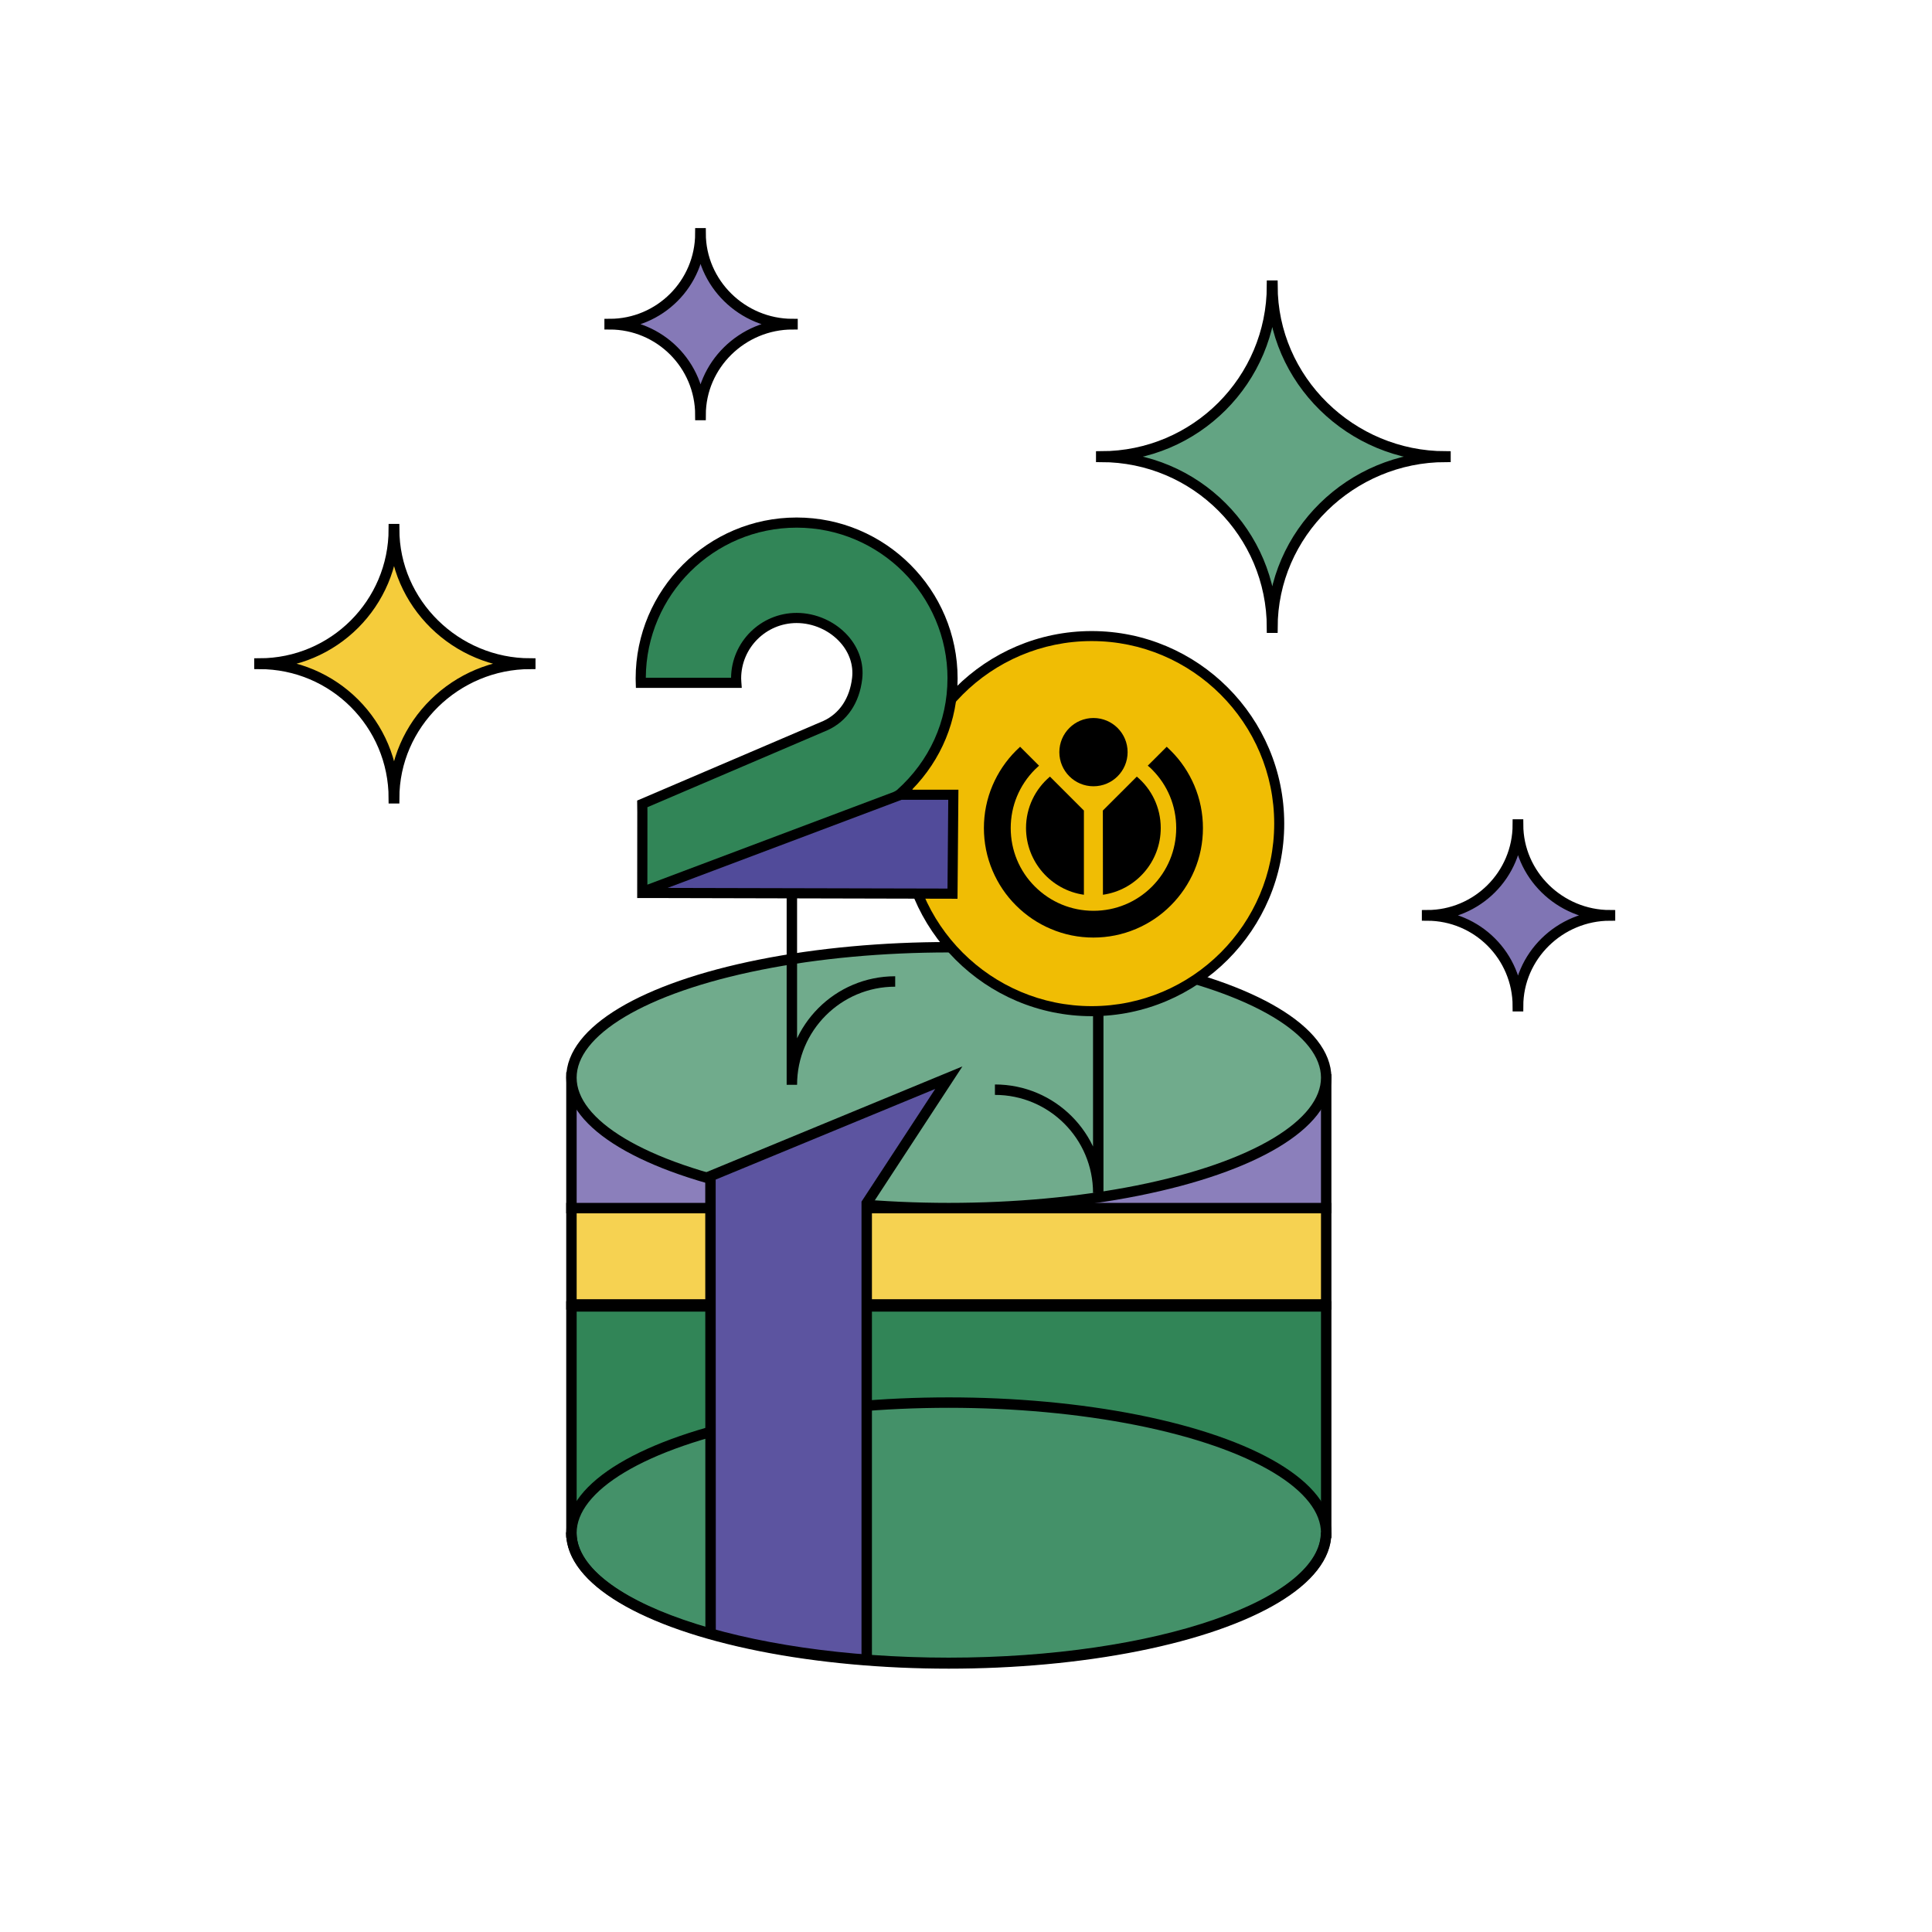
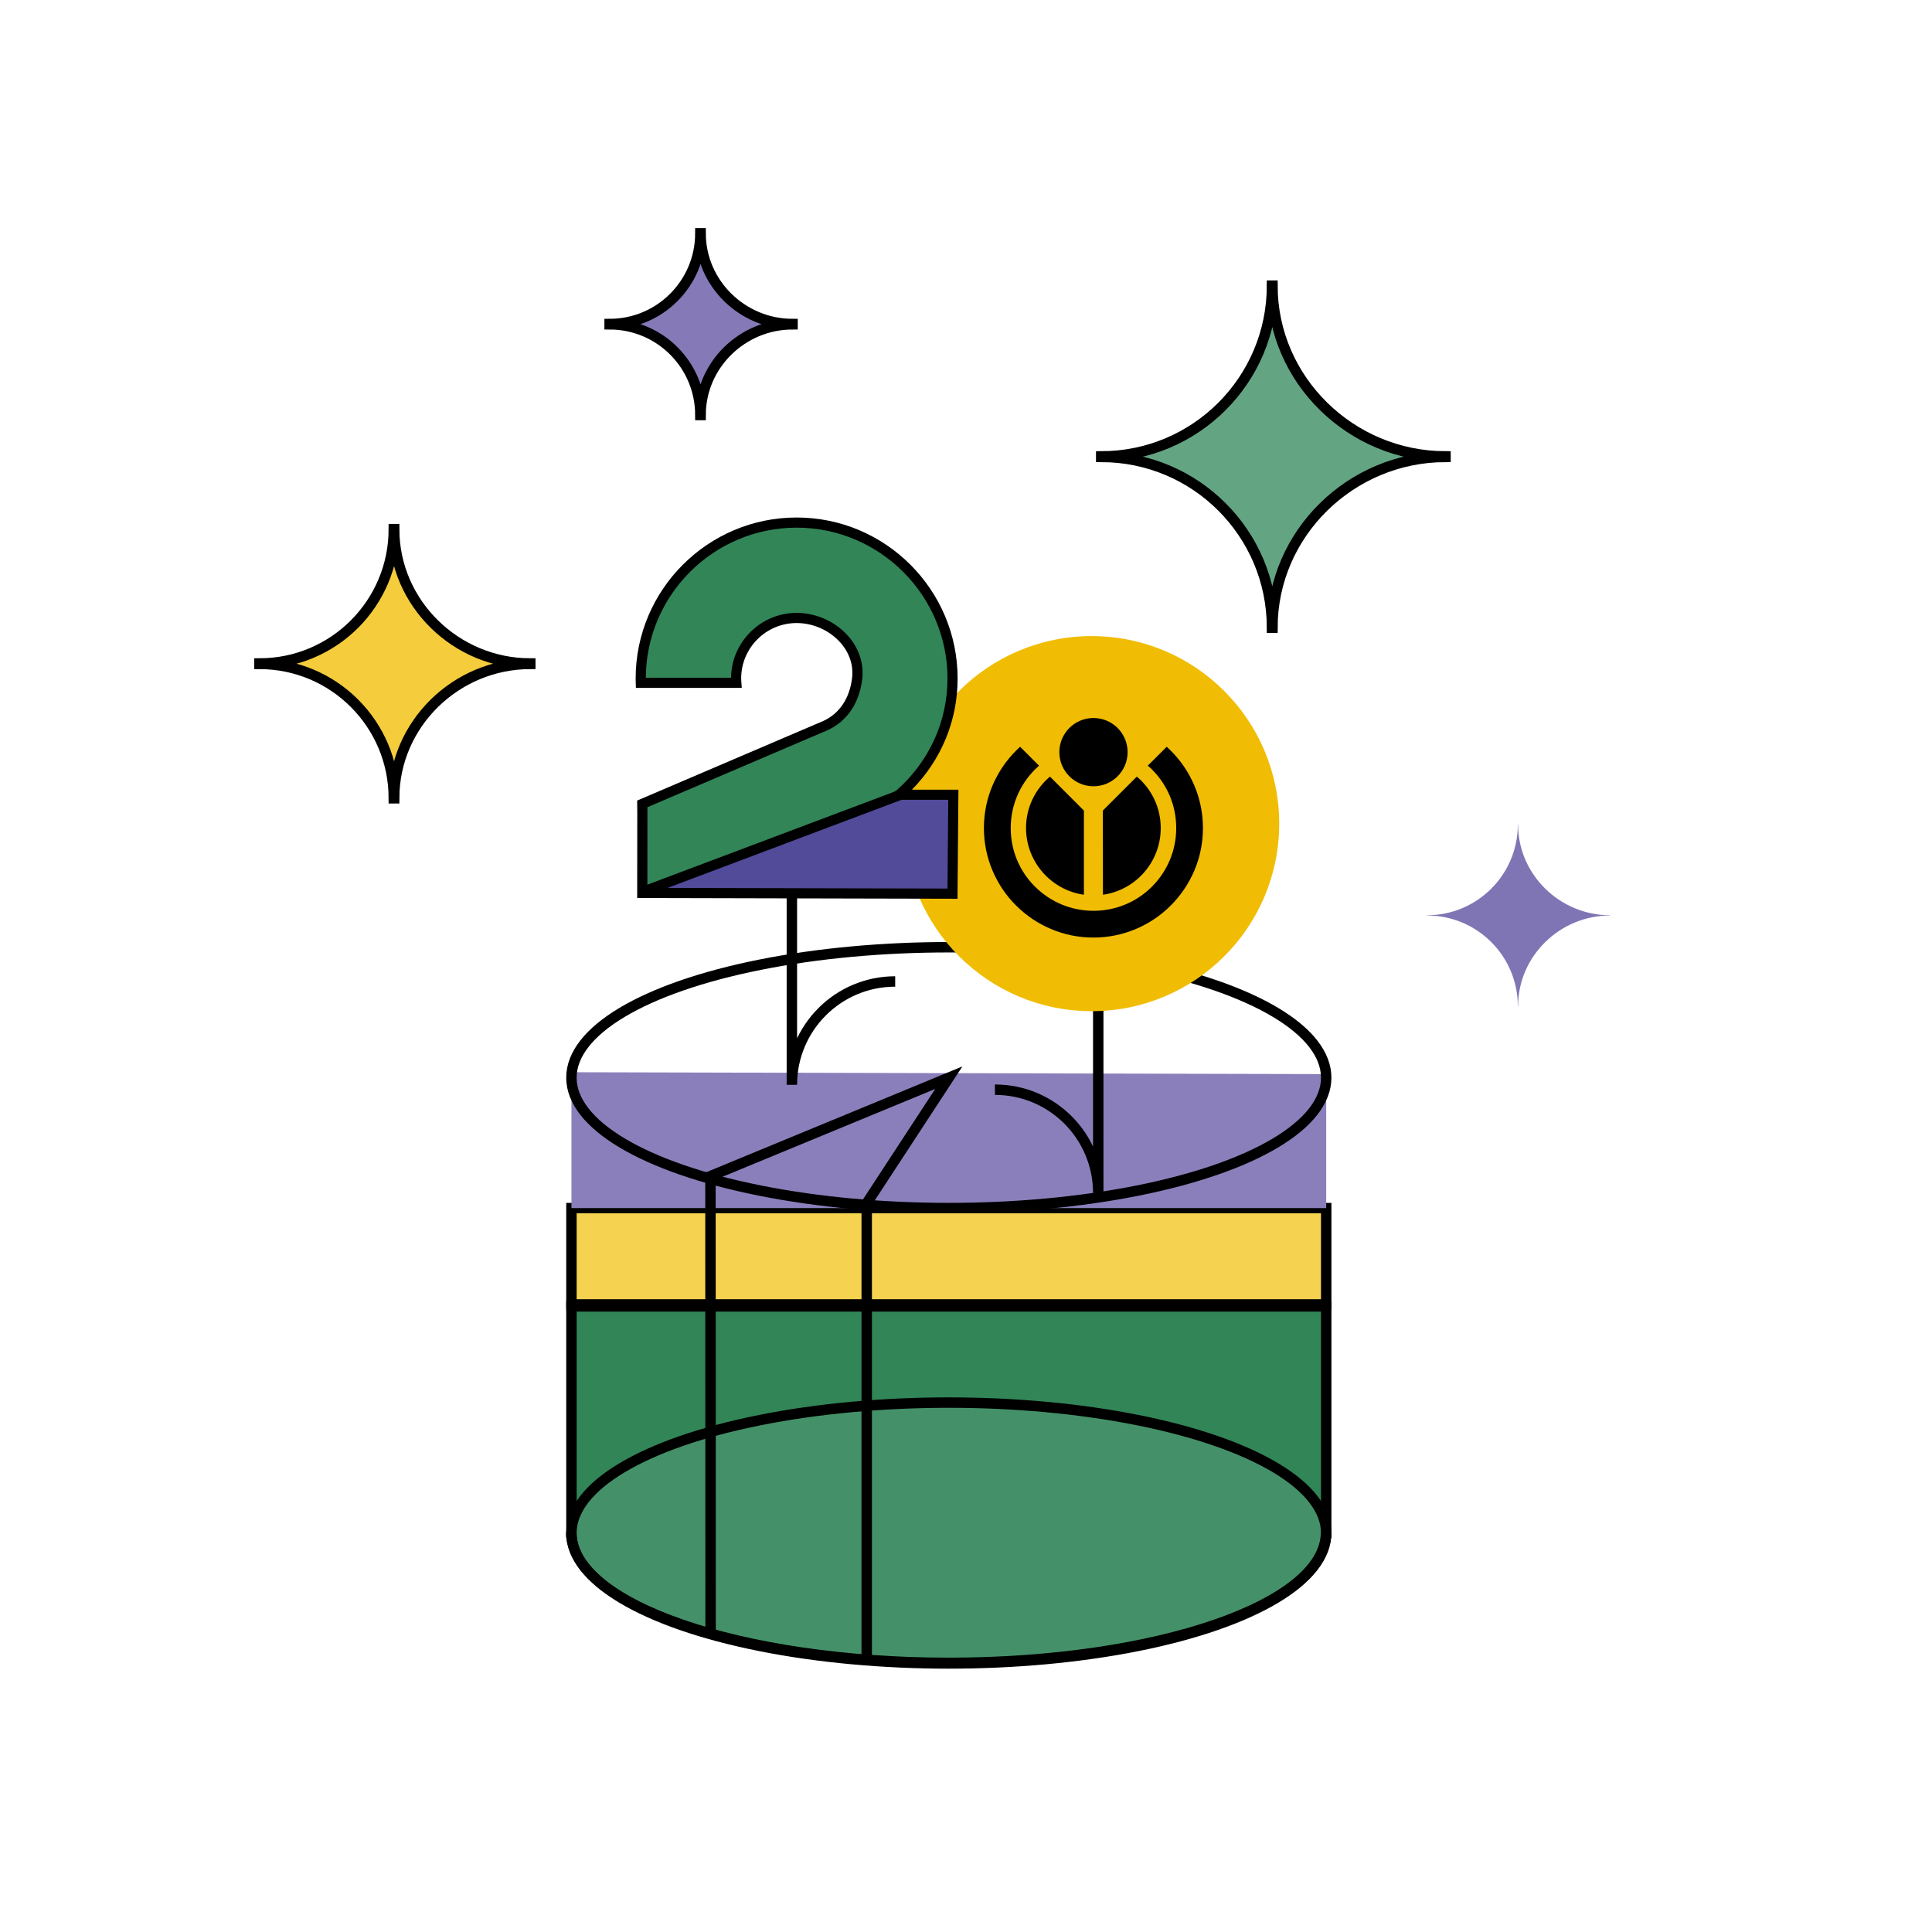
<svg xmlns="http://www.w3.org/2000/svg" id="Ebene_1" viewBox="0 0 1080 1080">
  <defs>
    <style>.cls-1{fill:none;stroke:#000;stroke-miterlimit:10;stroke-width:5.83px;}.cls-2,.cls-3,.cls-4,.cls-5,.cls-6,.cls-7,.cls-8,.cls-9,.cls-10,.cls-11,.cls-12,.cls-13,.cls-14{stroke-width:0px;}.cls-3{fill:#70ab8c;}.cls-4{fill:#514b9a;}.cls-5{fill:#5c54a0;}.cls-6{fill:#63a483;}.cls-7{fill:#449169;}.cls-8{fill:#318557;}.cls-9{fill:#8b7fbb;}.cls-10{fill:#8579b7;}.cls-11{fill:#8075b4;}.cls-12{fill:#f0bd04;}.cls-13{fill:#f6d251;}.cls-14{fill:#f5cc3b;}</style>
  </defs>
  <path class="cls-14" d="m296.44,371.12c-41.49,0-76.11,33.64-76.11,75.13h-.18c0-41.49-33.64-75.13-75.13-75.13v-.22c41.49,0,75.13-33.64,75.13-75.13h.18c0,41.49,34.62,75.13,76.11,75.13v.22Z" />
  <path class="cls-1" d="m296.44,371.12c-41.49,0-76.11,33.64-76.11,75.13h-.18c0-41.49-33.64-75.13-75.13-75.13v-.22c41.49,0,75.13-33.64,75.13-75.13h.18c0,41.49,34.62,75.13,76.11,75.13v.22Z" />
  <path class="cls-10" d="m443.03,181.28c-28.02,0-51.39,22.71-51.39,50.73h-.13c0-28.01-22.71-50.73-50.73-50.73v-.14c28.01,0,50.73-22.71,50.73-50.74h.13c0,28.02,23.37,50.74,51.39,50.74v.14Z" />
  <path class="cls-1" d="m443.03,181.28c-28.02,0-51.39,22.71-51.39,50.73h-.13c0-28.01-22.71-50.73-50.73-50.73v-.14c28.01,0,50.73-22.71,50.73-50.74h.13c0,28.02,23.37,50.74,51.39,50.74v.14Z" />
  <path class="cls-11" d="m900.01,511.77c-28.02,0-51.4,22.71-51.4,50.73h-.13c0-28.01-22.71-50.73-50.74-50.73v-.14c28.02,0,50.74-22.71,50.74-50.74h.13c0,28.02,23.37,50.74,51.4,50.74v.14Z" />
-   <path class="cls-1" d="m900.01,511.77c-28.02,0-51.4,22.71-51.4,50.73h-.13c0-28.01-22.71-50.73-50.74-50.73v-.14c28.02,0,50.74-22.71,50.74-50.74h.13c0,28.02,23.37,50.74,51.4,50.74v.14Z" />
-   <path class="cls-6" d="m808.04,255.41c-52.73,0-96.74,42.75-96.74,95.48h-.24c0-52.73-42.74-95.48-95.48-95.48v-.27c52.74,0,95.48-42.74,95.48-95.47h.24c0,52.73,44,95.47,96.74,95.47v.27Z" />
+   <path class="cls-6" d="m808.04,255.41c-52.73,0-96.74,42.75-96.74,95.48h-.24c0-52.73-42.74-95.48-95.48-95.48v-.27c52.74,0,95.48-42.74,95.48-95.47h.24c0,52.73,44,95.47,96.74,95.47Z" />
  <path class="cls-1" d="m808.04,255.41c-52.73,0-96.74,42.75-96.74,95.48h-.24c0-52.73-42.74-95.48-95.48-95.48v-.27c52.74,0,95.48-42.74,95.48-95.47h.24c0,52.73,44,95.47,96.74,95.47v.27Z" />
  <rect class="cls-13" x="319.43" y="675.33" width="421.92" height="53.86" />
  <rect class="cls-1" x="319.44" y="675.33" width="421.92" height="53.86" />
  <polyline class="cls-9" points="319.44 599.38 319.44 675.34 741.35 675.34 741.35 600.43" />
-   <polyline class="cls-1" points="319.44 599.38 319.44 675.34 741.35 675.34 741.35 600.43" />
-   <path class="cls-3" d="m741.35,602.42c0,40.27-94.45,72.91-210.96,72.91s-210.96-32.64-210.96-72.91,94.45-72.91,210.96-72.91,210.96,32.64,210.96,72.91" />
  <ellipse class="cls-1" cx="530.39" cy="602.42" rx="210.96" ry="72.91" />
  <rect class="cls-8" x="319.43" y="730.29" width="421.92" height="126.5" />
  <rect class="cls-1" x="319.44" y="730.29" width="421.92" height="126.5" />
  <path class="cls-7" d="m741.35,856.97c0,40.27-94.45,72.91-210.96,72.91s-210.96-32.64-210.96-72.91,94.45-72.91,210.96-72.91,210.96,32.64,210.96,72.91" />
  <ellipse class="cls-1" cx="530.39" cy="856.97" rx="210.96" ry="72.91" />
-   <polygon class="cls-5" points="397.23 656.56 397.23 913.2 484.5 927.64 484.5 672.58 530.39 602.43 397.23 656.56" />
  <polyline class="cls-1" points="484.5 927.64 484.5 672.58 530.39 602.43 397.15 657.45 397.23 913.2" />
  <path class="cls-1" d="m500.42,548.65c-31.9,0-57.76,25.86-57.76,57.76v-121.64m113.51,124.37c31.9,0,57.76,25.85,57.76,57.76v-157.27m127.34,347.01c0,40.27-94.45,72.91-210.96,72.91s-210.96-32.64-210.96-72.91" />
  <path class="cls-12" d="m715.09,460.42c0-57.9-46.94-104.84-104.84-104.84s-104.85,46.94-104.85,104.84,46.94,104.84,104.85,104.84,104.84-46.94,104.84-104.84" />
-   <path class="cls-2" d="m610.25,568.05c-59.35,0-107.64-48.28-107.64-107.64s48.28-107.64,107.64-107.64,107.64,48.28,107.64,107.64-48.28,107.64-107.64,107.64m0-209.69c-56.27,0-102.04,45.78-102.04,102.04s45.78,102.04,102.04,102.04,102.04-45.78,102.04-102.04-45.78-102.04-102.04-102.04" />
  <path class="cls-2" d="m616.55,500.17c18.27-2.59,32.31-18.27,32.31-37.3,0-11.55-5.18-21.88-13.38-28.74l-18.98,18.97.05,47.07Z" />
  <path class="cls-2" d="m605.91,500.17v-47.07l-18.98-18.97c-8.19,6.92-13.38,17.24-13.38,28.74.05,18.98,14.09,34.71,32.36,37.3" />
  <path class="cls-2" d="m643.98,430.16c8.75,8.75,13.53,20.35,13.53,32.72s-4.83,23.97-13.53,32.72c-8.75,8.75-20.35,13.54-32.72,13.54s-23.97-4.83-32.72-13.54c-8.75-8.7-13.54-20.36-13.54-32.72s4.83-23.97,13.54-32.72c.76-.76,1.53-1.47,2.29-2.14l-10.58-10.58c-.76.71-1.53,1.43-2.29,2.19-5.59,5.59-10.02,12.16-13.12,19.44-3.21,7.53-4.83,15.58-4.83,23.82s1.63,16.27,4.83,23.82c3.1,7.27,7.48,13.83,13.12,19.44,5.59,5.59,12.16,10.03,19.44,13.12,7.53,3.21,15.58,4.83,23.82,4.83s16.27-1.63,23.82-4.83c7.27-3.09,13.83-7.48,19.44-13.12,5.59-5.59,10.03-12.16,13.14-19.44,3.21-7.53,4.83-15.58,4.83-23.82s-1.63-16.28-4.83-23.82c-3.1-7.27-7.49-13.83-13.14-19.44-.76-.76-1.53-1.47-2.28-2.19l-10.59,10.58c.87.66,1.63,1.38,2.39,2.14" />
  <path class="cls-2" d="m611.26,401.37c10.54,0,19.08,8.54,19.08,19.08s-8.54,19.08-19.08,19.08-19.08-8.54-19.08-19.08,8.54-19.08,19.08-19.08" />
  <path class="cls-2" d="m509.79,441.43c16.5-16.85,25.52-38.69,25.52-62.15,0-49.62-40.36-89.99-89.99-89.99s-89.99,40.37-89.99,89.99c0,.62.02,1.22.04,1.82l.1,3.44h59.18l-.24-3.34c-.05-.68-.1-1.31-.1-1.93,0-17.09,13.91-30.99,31-30.99,9.23,0,18.36,4.07,24.43,10.89,5.07,5.69,7.41,12.72,6.58,19.78-1.32,11.33-6.99,19.86-15.99,24.03l-104.16,44.54.07,6.58-.05,47.9h5.66l173.4.41.51-60.96h-26l.02-.02Z" />
  <polygon class="cls-4" points="530.08 447.1 529.66 496.71 373.16 496.35 503.97 447.1 530.08 447.1" />
  <path class="cls-8" d="m529.64,379.28c0,23.94-10.03,46.08-28.25,62.35-.32.29-1.5.98-1.98,1.13l-137.52,51.77.03-40.46-.02-2.84,100.72-43.06.08-.03c10.86-5.01,17.71-15.14,19.28-28.54,1.01-8.69-1.82-17.28-7.98-24.2-7.13-8-17.84-12.79-28.66-12.79-20.09,0-36.45,16.23-36.67,36.26h-47.66c.22-46.31,37.95-83.91,84.33-83.91s84.32,37.82,84.32,84.32" />
</svg>